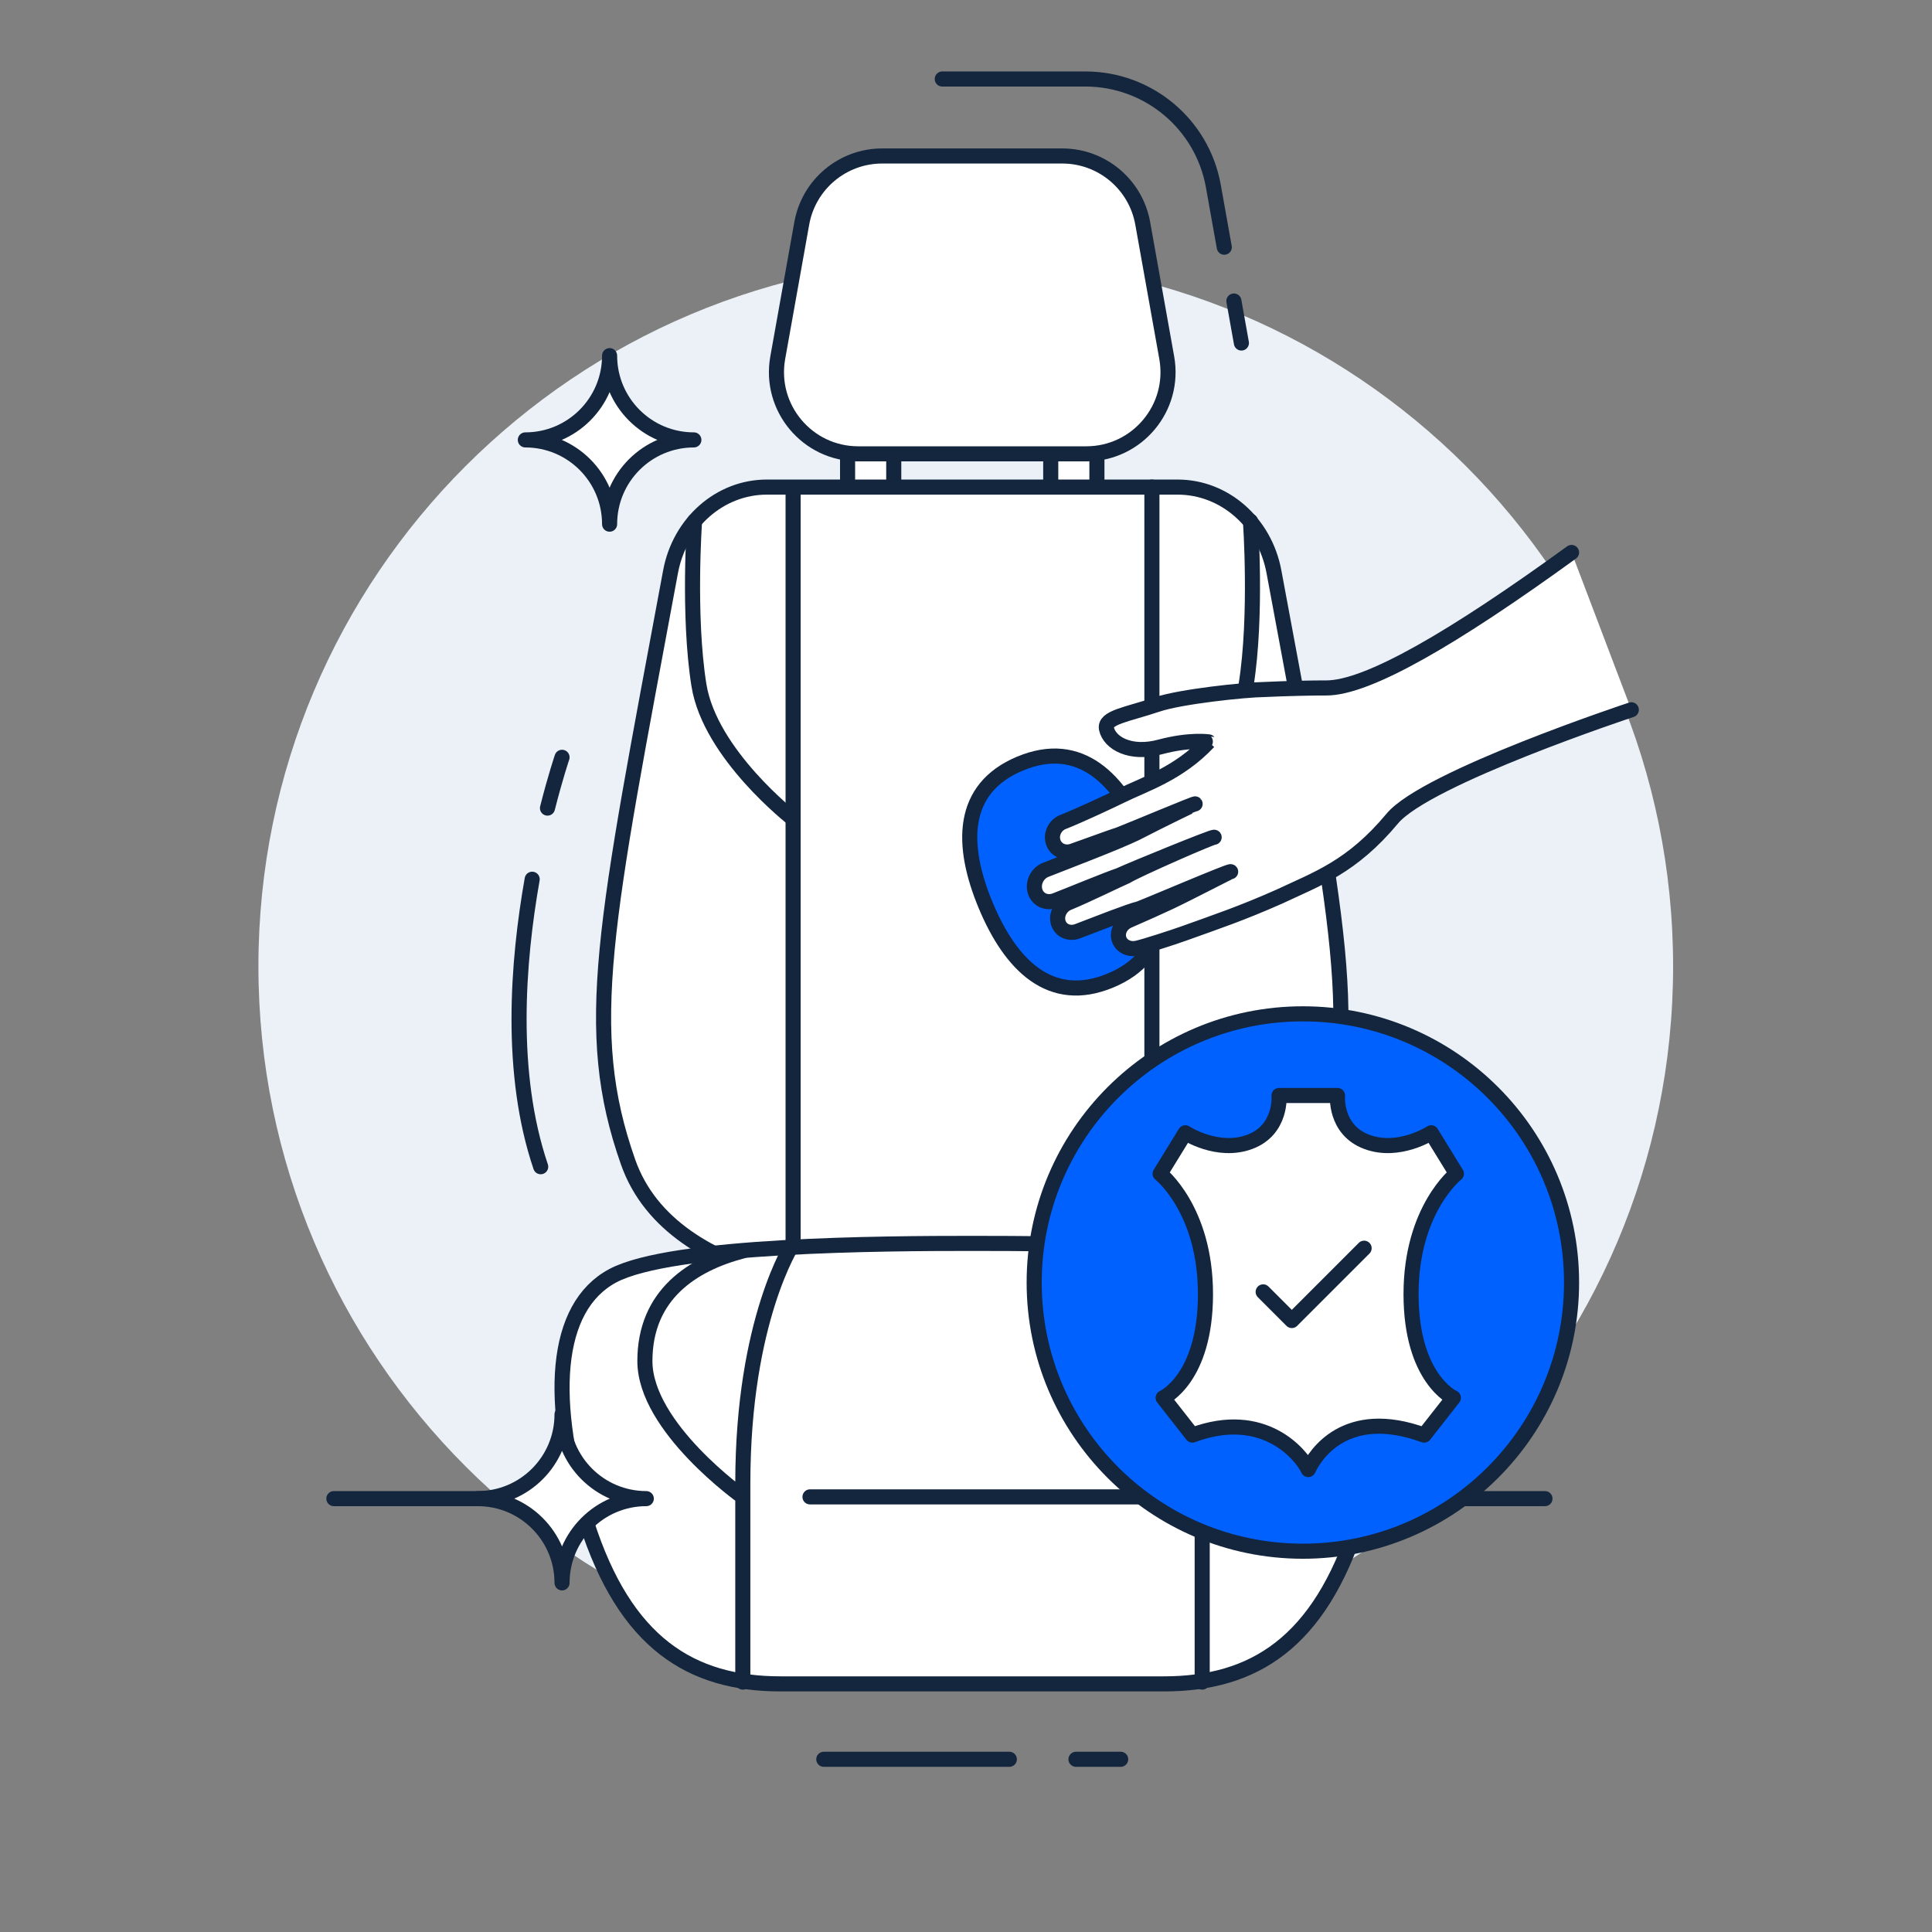
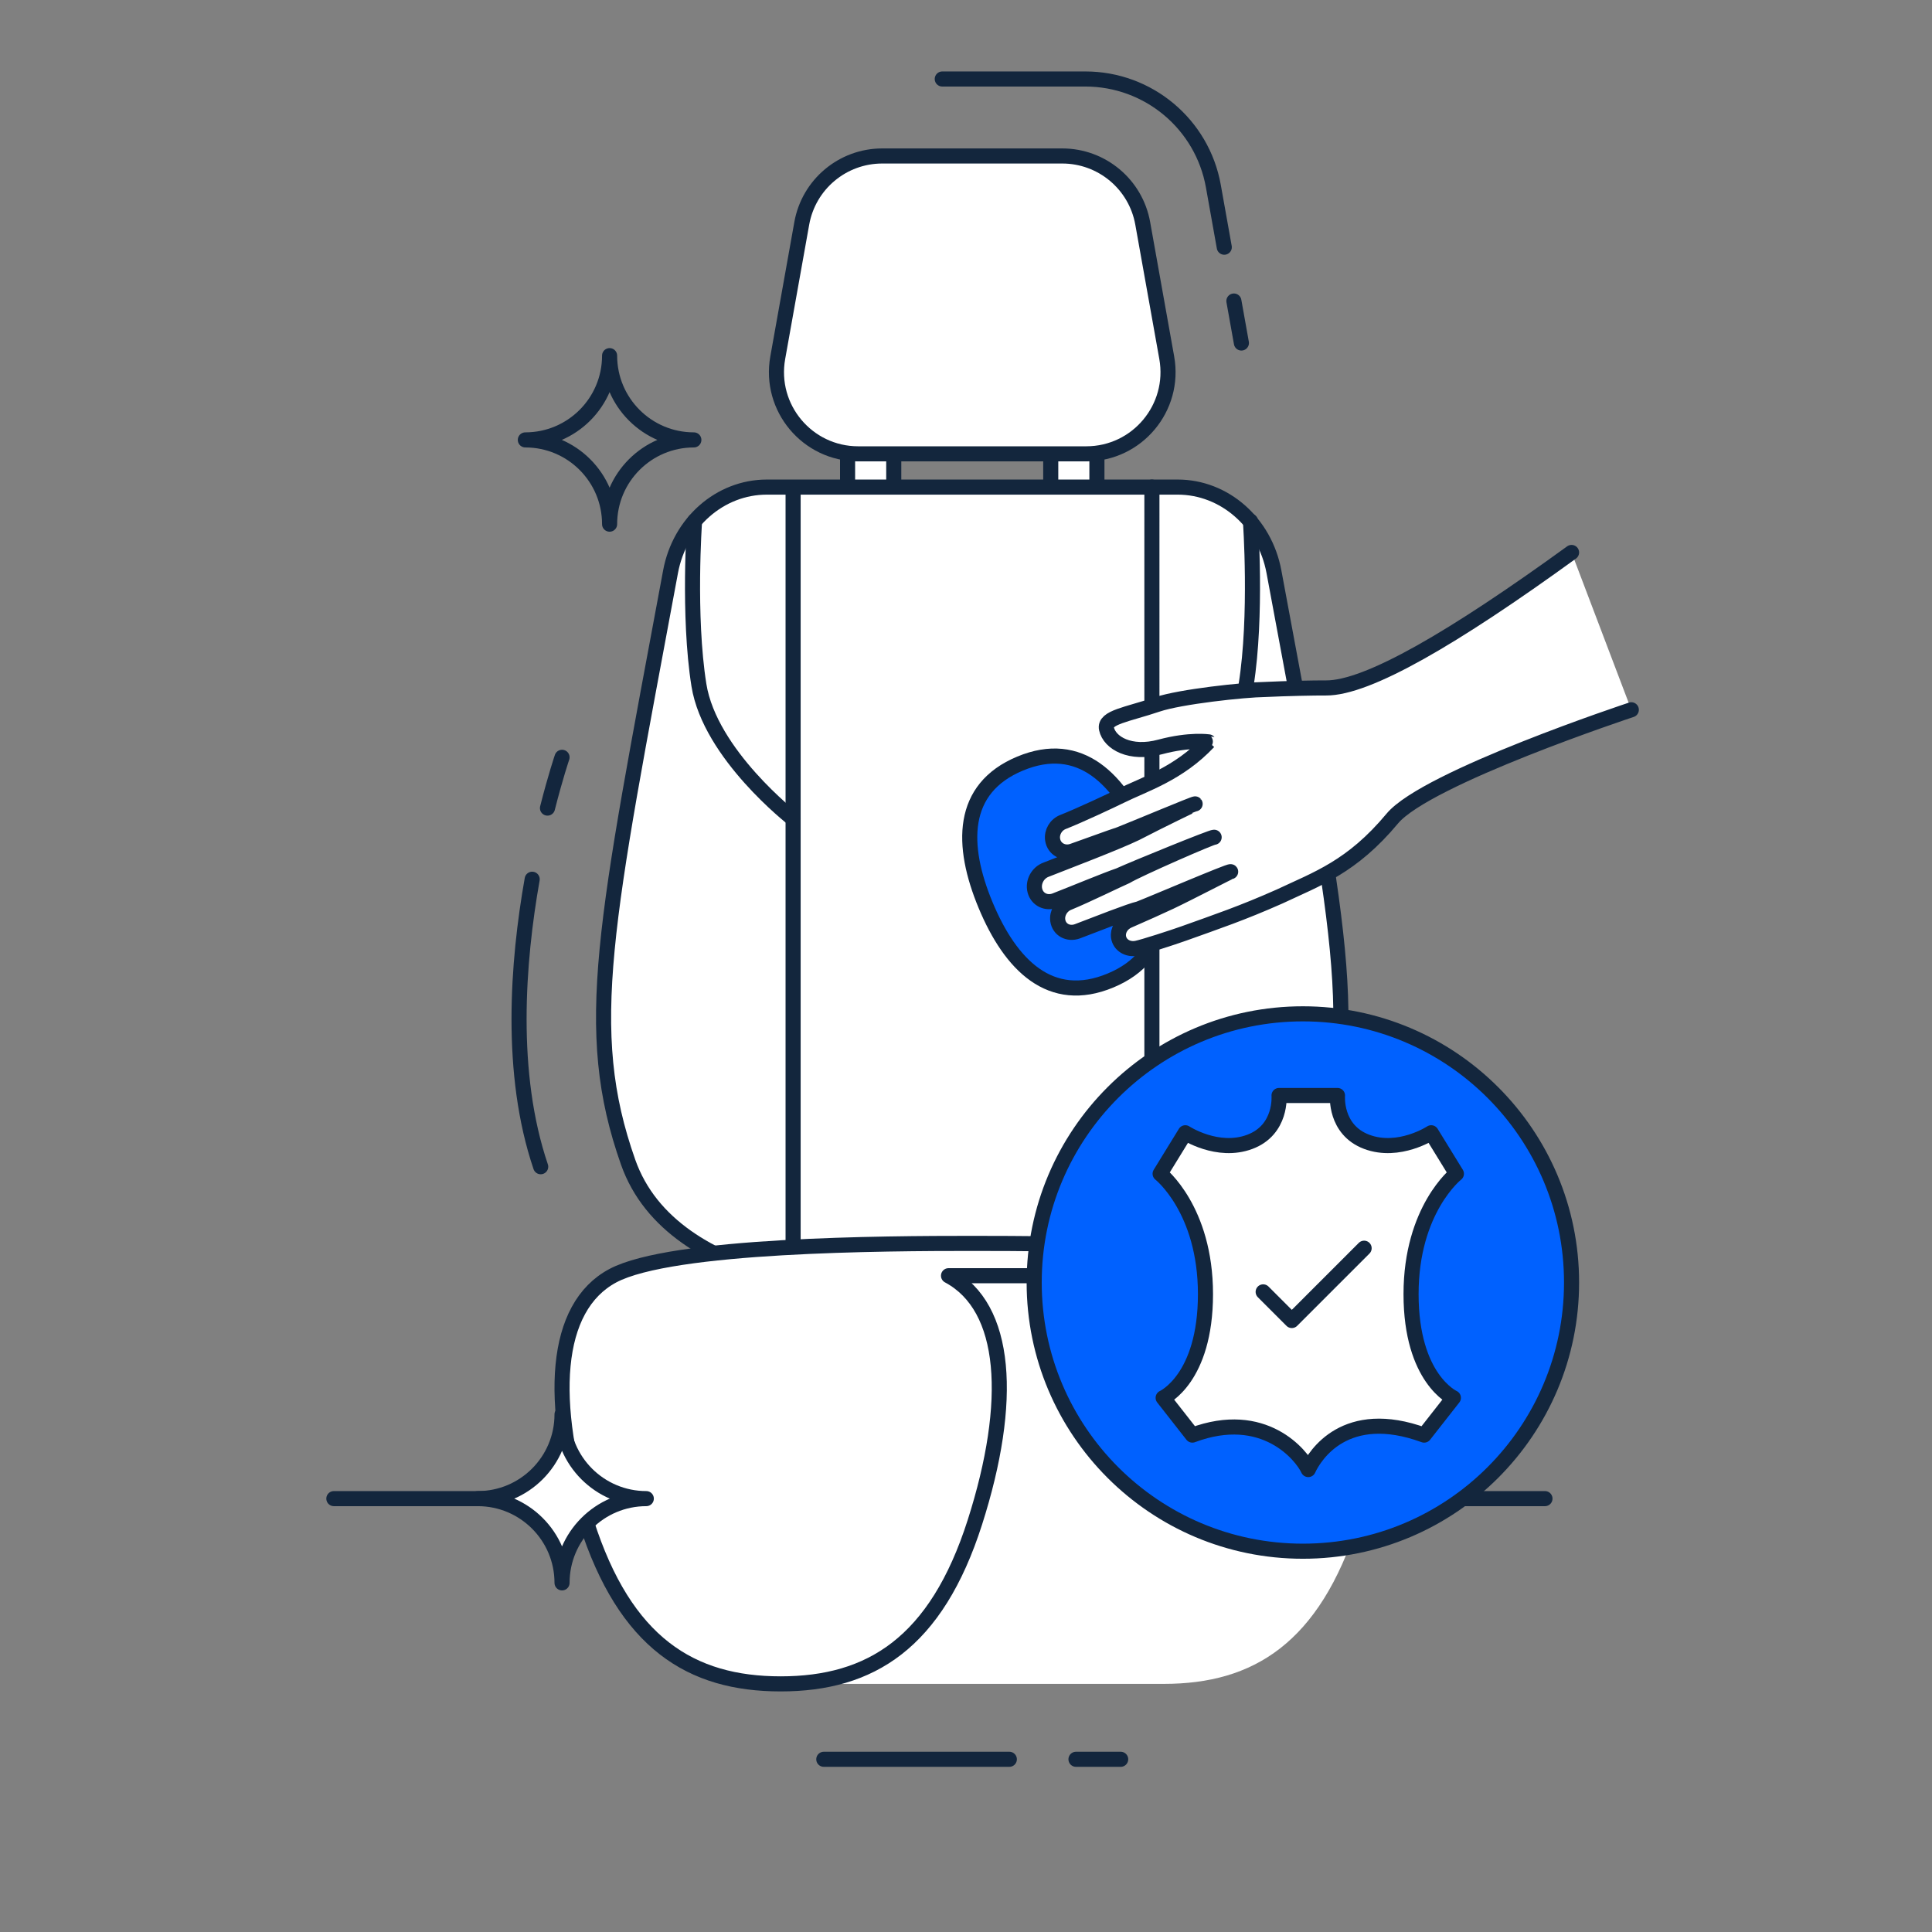
<svg xmlns="http://www.w3.org/2000/svg" version="1.1" viewBox="0 0 1365.333 1365.333">
  <rect x="0" y="0" width="1365.333" height="1365.333" fill="#808080" stroke="none" />
  <defs>
    <clipPath id="a" clipPathUnits="userSpaceOnUse">
      <path d="M0 1024h1024V0H0Z" />
    </clipPath>
  </defs>
  <g clip-path="url(#a)" transform="matrix(1.333 0 0 -1.333 0 1365.333)">
-     <path d="M887 512c0-207.107-167.893-375-375-375S137 304.893 137 512s167.893 375 375 375 375-167.893 375-375" fill="#ebf1f7" fill-opacity="1" fill-rule="nonzero" />
    <path d="M768.926 321.472c0 27.693-22.449 50.142-50.142 50.142 27.693 0 50.142 22.449 50.142 50.142 0-27.693 22.449-50.142 50.142-50.142-27.693 0-50.142-22.449-50.142-50.142" fill="#fff" fill-opacity="1" fill-rule="nonzero" />
    <path d="M768.926 321.472h0c0 27.693-22.449 50.142-50.142 50.142h0c27.693 0 50.142 22.449 50.142 50.142h0c0-27.693 22.449-50.142 50.142-50.142h0c-27.693 0-50.142-22.449-50.142-50.142Zm-591.931-91.715h642.073M436.74 91.565h98.361m35.336 0h23.7" fill="none" stroke="#13263d" stroke-dasharray="none" stroke-linecap="round" stroke-linejoin="round" stroke-miterlimit="10" stroke-opacity="1" stroke-width="8" />
    <path d="M473.825 752.806h-24.478v47.243h24.478zm107.705 0h-24.479v47.243h24.479z" fill="#fff" fill-opacity="1" fill-rule="nonzero" stroke="#13263d" stroke-dasharray="none" stroke-linecap="round" stroke-linejoin="round" stroke-miterlimit="10" stroke-opacity="1" stroke-width="8" />
    <path d="M605.815 905.858c-3.694 20.663-21.666 35.707-42.656 35.707h-95.441c-20.991 0-38.963-15.044-42.657-35.707l-12.736-71.252c-4.749-26.562 15.673-50.957 42.656-50.957h120.915c26.983 0 47.404 24.395 42.656 50.957z" fill="#fff" fill-opacity="1" fill-rule="nonzero" />
    <path d="M605.815 905.858c-3.694 20.663-21.666 35.707-42.656 35.707h-95.441c-20.991 0-38.963-15.044-42.657-35.707l-12.736-71.252c-4.749-26.562 15.673-50.957 42.656-50.957h120.915c26.983 0 47.404 24.395 42.656 50.957z" fill="none" stroke="#13263d" stroke-dasharray="none" stroke-linecap="round" stroke-linejoin="round" stroke-miterlimit="10" stroke-opacity="1" stroke-width="8" />
    <path d="M675.384 721.156c-4.842 26.079-26.214 44.868-51.047 44.868H406.539c-24.833 0-46.205-18.789-51.047-44.868-34.749-187.154-47.382-242.438-22.493-313.007 23.666-67.102 128.942-72.457 182.439-72.457 53.497 0 158.773 5.355 182.439 72.457 24.889 70.569 12.256 125.853-22.493 313.007" fill="#fff" fill-opacity="1" fill-rule="nonzero" />
    <path d="M675.384 721.156c-4.842 26.079-26.214 44.868-51.047 44.868H406.539c-24.833 0-46.205-18.789-51.047-44.868-34.749-187.154-47.382-242.438-22.493-313.007 23.666-67.102 128.942-72.457 182.439-72.457 53.497 0 158.773 5.355 182.439 72.457 24.889 70.569 12.256 125.853-22.493 313.007Zm-254.918 44.868V344.325" fill="none" stroke="#13263d" stroke-dasharray="none" stroke-linecap="round" stroke-linejoin="round" stroke-miterlimit="10" stroke-opacity="1" stroke-width="8" />
    <path d="M368.216 747.985s-3.561-50.163 2.314-86.927c5.875-36.765 49.936-70.932 49.936-70.932m190.22 175.898V344.325m52.25 403.66s3.561-50.163-2.314-86.927c-5.875-36.765-49.936-70.932-49.936-70.932" fill="none" stroke="#13263d" stroke-dasharray="none" stroke-linecap="round" stroke-linejoin="round" stroke-miterlimit="10" stroke-opacity="1" stroke-width="8" />
    <path d="M705.986 347.932c-31.214 16.645-144.425 17.135-190.548 17.135-46.122 0-159.333-.49-190.547-17.135-31.215-16.645-34.476-66.581-13.977-130.715s55.441-85.675 102.961-85.675h203.127c47.52 0 82.462 21.541 102.961 85.675 20.499 64.134 17.237 114.07-13.977 130.715" fill="#fff" fill-opacity="1" fill-rule="nonzero" />
-     <path d="M705.986 347.932c-31.214 16.645-144.425 17.135-190.548 17.135-46.122 0-159.333-.49-190.547-17.135-31.215-16.645-34.476-66.581-13.977-130.715s55.441-85.675 102.961-85.675h203.127c47.52 0 82.462 21.541 102.961 85.675 20.499 64.134 17.237 114.07-13.977 130.715Z" fill="none" stroke="#13263d" stroke-dasharray="none" stroke-linecap="round" stroke-linejoin="round" stroke-miterlimit="10" stroke-opacity="1" stroke-width="8" />
-     <path d="M393.806 132.49v105.443c0 86.654 26.66 127.133 26.66 127.133M637.345 132.49v105.443c0 86.654-26.66 127.133-26.66 127.133M393.806 230.68s-51.916 36.794-51.916 72.005 25.256 51.43 51.916 58.389M638.805 230.68s51.916 36.794 51.916 72.005-25.256 51.43-51.916 58.389M429.423 230.68h173.766" fill="none" stroke="#13263d" stroke-dasharray="none" stroke-linecap="round" stroke-linejoin="round" stroke-miterlimit="10" stroke-opacity="1" stroke-width="8" />
+     <path d="M705.986 347.932c-31.214 16.645-144.425 17.135-190.548 17.135-46.122 0-159.333-.49-190.547-17.135-31.215-16.645-34.476-66.581-13.977-130.715s55.441-85.675 102.961-85.675c47.52 0 82.462 21.541 102.961 85.675 20.499 64.134 17.237 114.07-13.977 130.715Z" fill="none" stroke="#13263d" stroke-dasharray="none" stroke-linecap="round" stroke-linejoin="round" stroke-miterlimit="10" stroke-opacity="1" stroke-width="8" />
    <path d="M297.968 185.089c0 24.671-19.997 44.668-44.668 44.668 24.671 0 44.668 19.997 44.668 44.668 0-24.671 19.997-44.668 44.668-44.668-24.671 0-44.668-19.997-44.668-44.668" fill="#fff" fill-opacity="1" fill-rule="nonzero" />
    <path d="M297.968 185.089h0c0 24.671-19.997 44.668-44.668 44.668 24.671 0 44.668 19.997 44.668 44.668 0-24.671 19.997-44.668 44.668-44.668-24.671 0-44.668-19.997-44.668-44.668Z" fill="none" stroke="#13263d" stroke-dasharray="none" stroke-linecap="round" stroke-linejoin="round" stroke-miterlimit="10" stroke-opacity="1" stroke-width="8" />
-     <path d="M323.18 746.37c0 24.671-19.997 44.668-44.668 44.668 24.671 0 44.668 19.997 44.668 44.668 0-24.671 19.997-44.668 44.668-44.668-24.671 0-44.668-19.997-44.668-44.668" fill="#fff" fill-opacity="1" fill-rule="nonzero" />
    <path d="M323.18 746.37h0c0 24.671-19.997 44.668-44.668 44.668 24.671 0 44.668 19.997 44.668 44.668 0-24.671 19.997-44.668 44.668-44.668-24.671 0-44.668-19.997-44.668-44.668Zm325.872 146.829-5.791 32.394c-5.873 32.858-34.453 56.782-67.832 56.782h-75.886m158.589-139.969-3.98 22.263M282.137 558.125c-7.774-43.952-12.283-102.883 4.513-152.408m11.318 217.053s-3.481-10.203-7.722-26.929" fill="none" stroke="#13263d" stroke-dasharray="none" stroke-linecap="round" stroke-linejoin="round" stroke-miterlimit="10" stroke-opacity="1" stroke-width="8" />
    <path d="M606.999 579.525c13.225-31.761 13.475-61.869-18.286-75.094-31.762-13.224-52.953 8.163-66.178 39.925-13.225 31.761-13.475 61.868 18.286 75.093 31.761 13.225 52.953-8.163 66.178-39.924" fill="#0061ff" fill-opacity="1" fill-rule="nonzero" />
    <path d="M606.999 579.525c13.225-31.761 13.475-61.869-18.286-75.094-31.762-13.224-52.953 8.163-66.178 39.925-13.225 31.761-13.475 61.868 18.286 75.093 31.761 13.225 52.953-8.163 66.178-39.924Z" fill="none" stroke="#13263d" stroke-dasharray="none" stroke-linecap="round" stroke-linejoin="round" stroke-miterlimit="10" stroke-opacity="1" stroke-width="8" />
    <path d="M833.166 731.369c-62.447-45.282-108.197-72.003-130.245-71.834-5.889.045-21.077-.264-32.229-.803-11.32-.148-45.025-3.832-57.068-7.902-16-5.407-28.338-6.855-27.017-12.934 1.637-7.537 12.611-13.93 28.455-9.629 15.905 4.253 25.74 2.666 25.721 2.687-16.08-17.077-34.034-22.397-46.939-28.807-4.205-2.088-21.746-10.32-30.189-13.625-3.858-1.46-6.196-5.464-5.604-9.398.749-4.957 5.679-7.736 10.528-6.081 8.199 2.847 19.688 7.155 24.901 8.832 8.21 3.23 39.893 16.523 40.117 16.202-.031.034-17.355-8.269-31.495-15.603-10.41-5.007-34.994-14.347-47.535-19.288-4.507-1.665-7.082-6.662-5.904-11.137 1.238-4.692 6.032-6.971 10.684-5.227 10.297 3.998 27.219 11.055 33.874 13.302 9.268 4.173 50.076 20.804 50.459 20.258-.406.556-40.758-17.105-46.542-20.667-4.52-1.958-21.208-10.16-30.695-14.059-3.847-1.51-6.206-5.523-5.658-9.402h.001c.696-4.89 5.556-7.506 10.372-5.732 10.79 4.117 28.089 10.944 32.642 11.922 6.154 2.323 48.194 20.303 48.637 19.684-.171.202-21.706-11.105-32.067-16.012-4.544-2.151-15.18-6.946-22.034-9.903-3.694-1.559-5.871-5.208-5.339-8.737.645-4.268 4.921-6.868 9.604-5.941 3.553.698 19.09 5.717 24.974 7.829 17.739 6.368 30.515 10.613 50.775 19.604 19.853 9.375 38.303 15.543 59.788 41.342 18.087 21.718 126.708 57.659 126.708 57.659" fill="#fff" fill-opacity="1" fill-rule="nonzero" stroke="#13263d" stroke-dasharray="none" stroke-linecap="round" stroke-linejoin="round" stroke-miterlimit="10" stroke-opacity="1" stroke-width="8" />
    <path d="M833.166 344.325c0-78.67-63.775-142.445-142.445-142.445-78.671 0-142.446 63.775-142.446 142.445 0 78.67 63.775 142.445 142.446 142.445 78.67 0 142.445-63.775 142.445-142.445" fill="#0061ff" fill-opacity="1" fill-rule="nonzero" />
    <path d="M833.166 344.325c0-78.67-63.775-142.445-142.445-142.445-78.671 0-142.446 63.775-142.446 142.445 0 78.67 63.775 142.445 142.446 142.445 78.67 0 142.445-63.775 142.445-142.445Z" fill="none" stroke="#13263d" stroke-dasharray="none" stroke-linecap="round" stroke-linejoin="round" stroke-miterlimit="10" stroke-opacity="1" stroke-width="8" />
    <path d="M748.077 338.181c0 44.93 24.042 63.811 24.042 63.811l-13.357 21.724s-17.096-11.22-34.193-4.809c-17.097 6.412-15.494 24.577-15.494 24.577h-30.988s1.603-18.165-15.493-24.577c-17.097-6.411-34.194 4.809-34.194 4.809l-13.357-21.724s24.043-18.881 24.043-63.811-22.44-54.978-22.44-54.978l15.494-19.768c37.933 14.192 57.942-10.66 61.441-18.27 3.5 7.61 19.768 33.53 61.442 18.27l15.493 19.768s-22.439 10.048-22.439 54.978" fill="#fff" fill-opacity="1" fill-rule="nonzero" />
    <path d="M748.077 338.181c0 44.93 24.042 63.811 24.042 63.811l-13.357 21.724s-17.096-11.22-34.193-4.809c-17.097 6.412-15.494 24.577-15.494 24.577h-30.988s1.603-18.165-15.493-24.577c-17.097-6.411-34.194 4.809-34.194 4.809l-13.357-21.724s24.043-18.881 24.043-63.811-22.44-54.978-22.44-54.978l15.494-19.768c37.933 14.192 57.942-10.66 61.441-18.27 3.5 7.61 19.768 33.53 61.442 18.27l15.493 19.768s-22.439 10.048-22.439 54.978Z" fill="none" stroke="#13263d" stroke-dasharray="none" stroke-linecap="round" stroke-linejoin="round" stroke-miterlimit="10" stroke-opacity="1" stroke-width="8" />
    <path d="m669.671 339.366 15.187-15.187 38.334 38.334" fill="#fff" fill-opacity="1" fill-rule="nonzero" stroke="#13263d" stroke-dasharray="none" stroke-linecap="round" stroke-linejoin="round" stroke-miterlimit="10" stroke-opacity="1" stroke-width="8" />
  </g>
</svg>